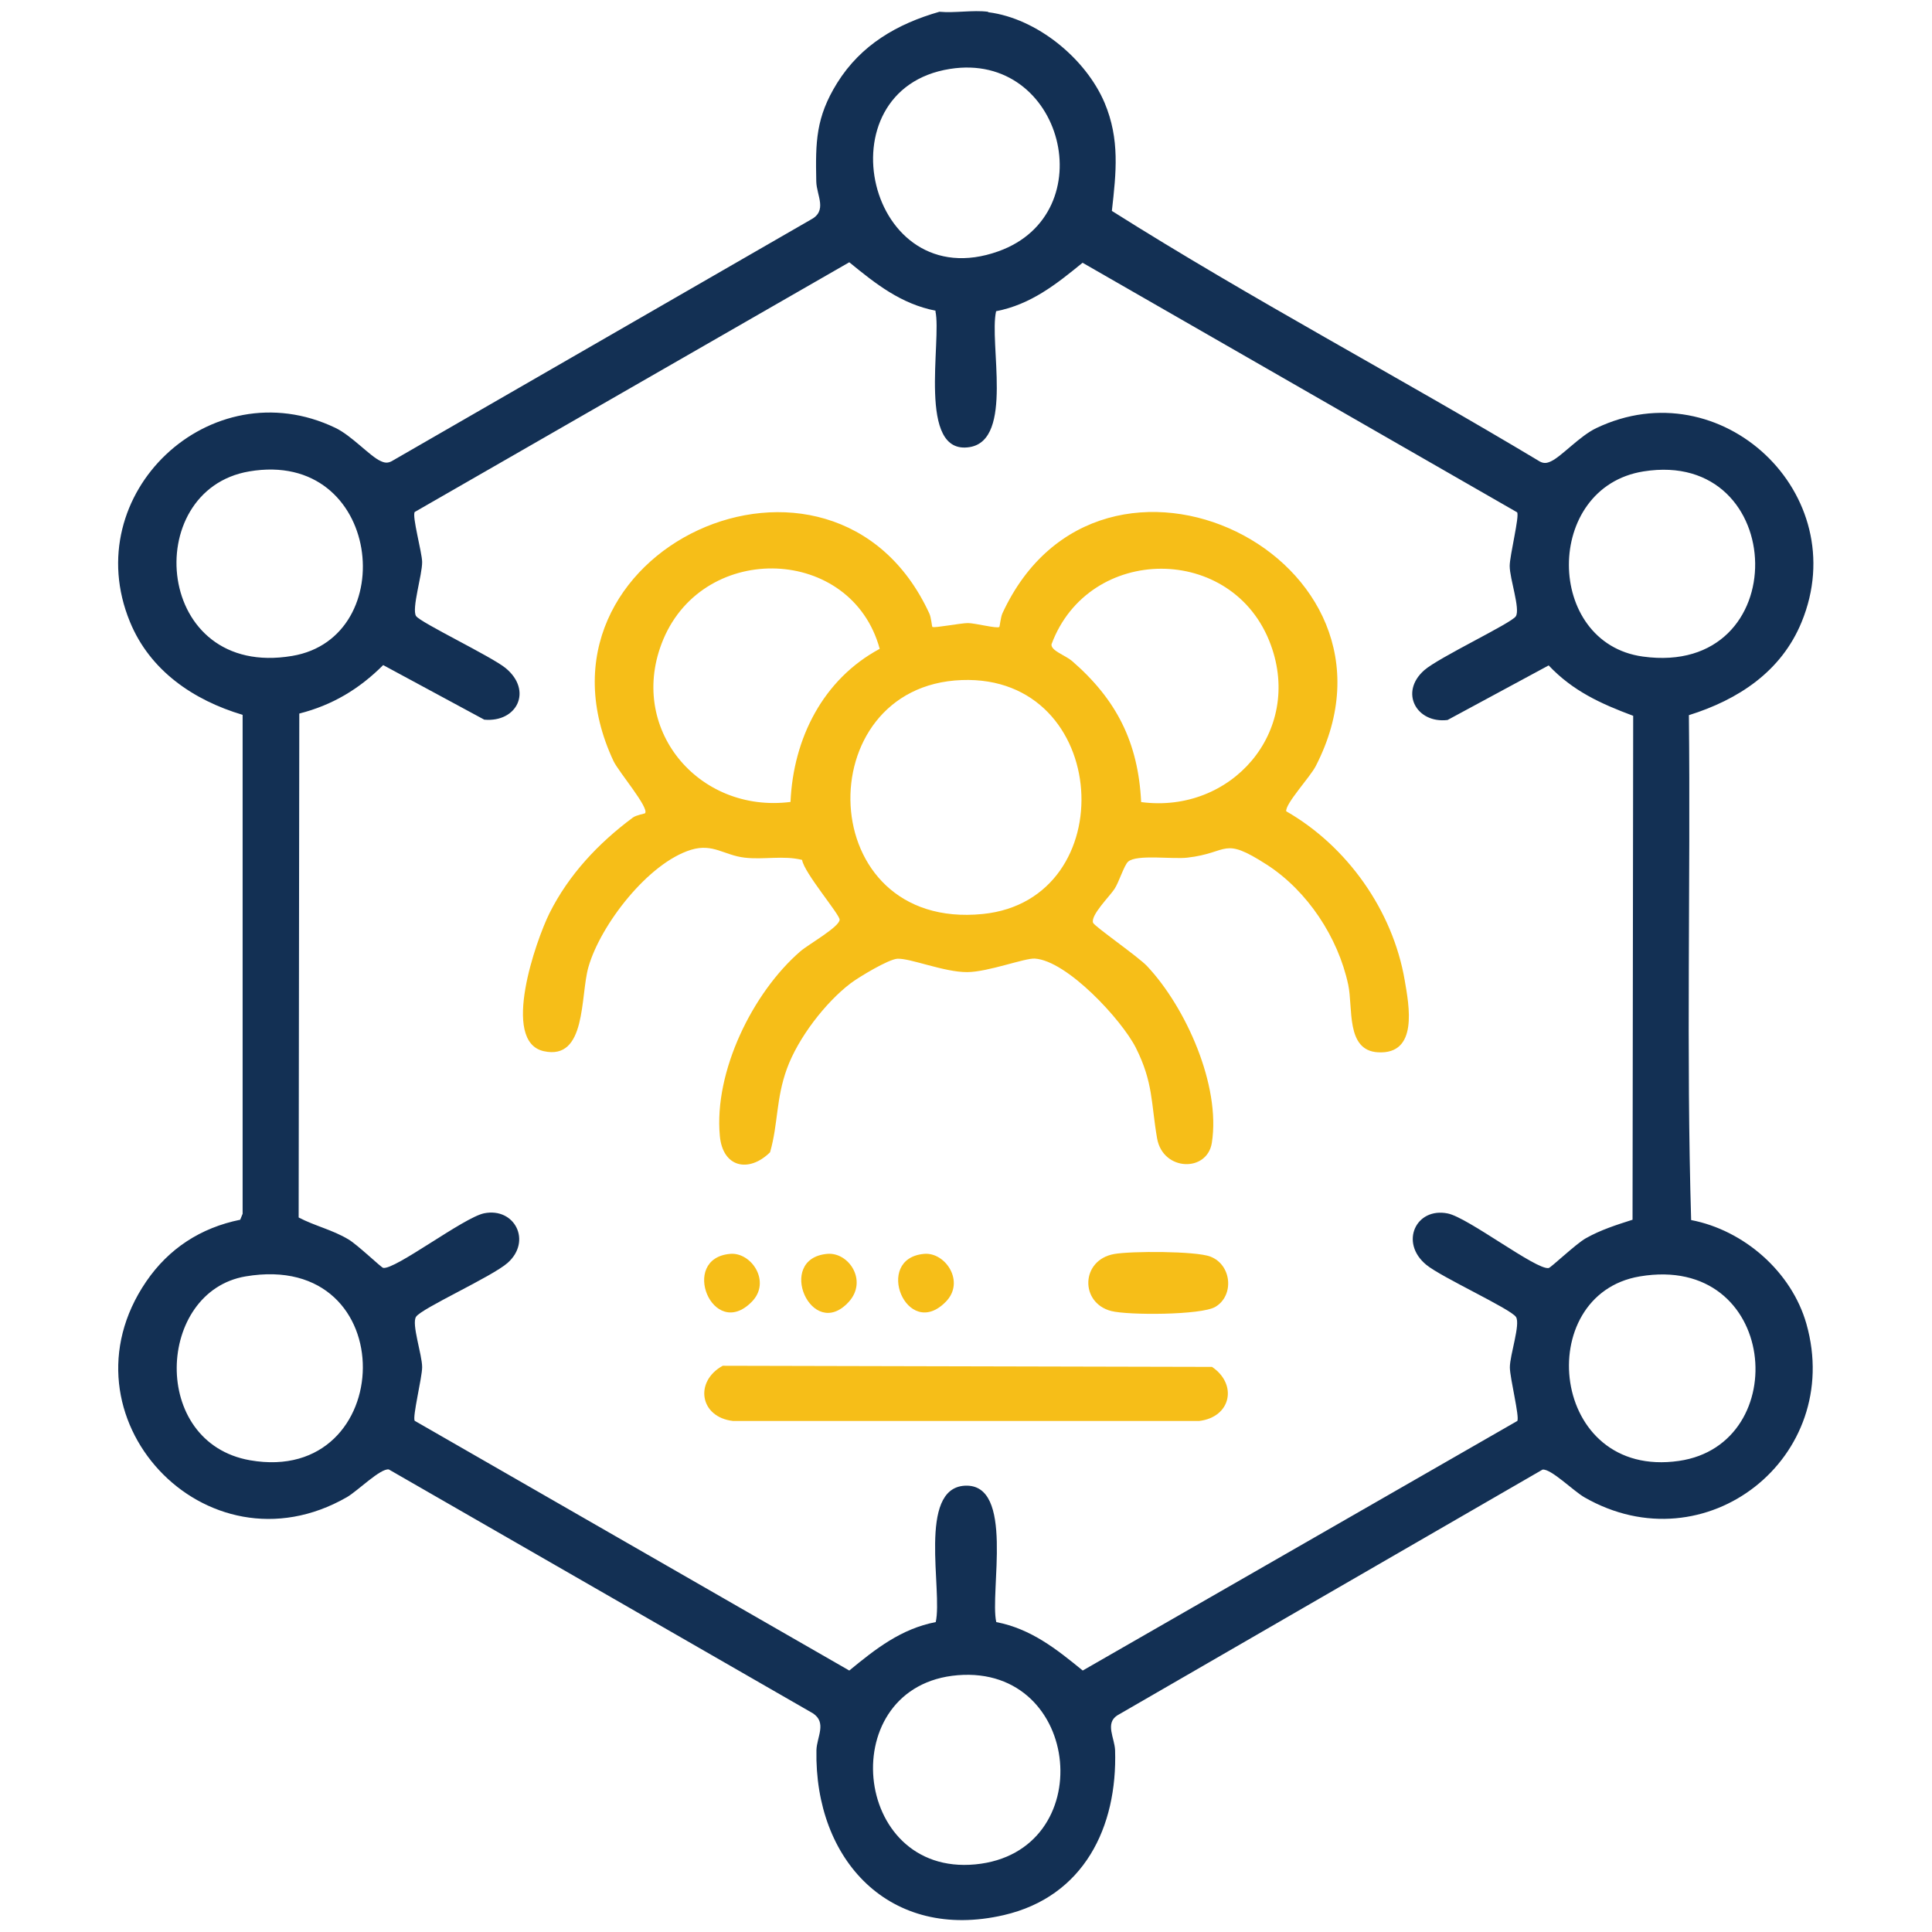
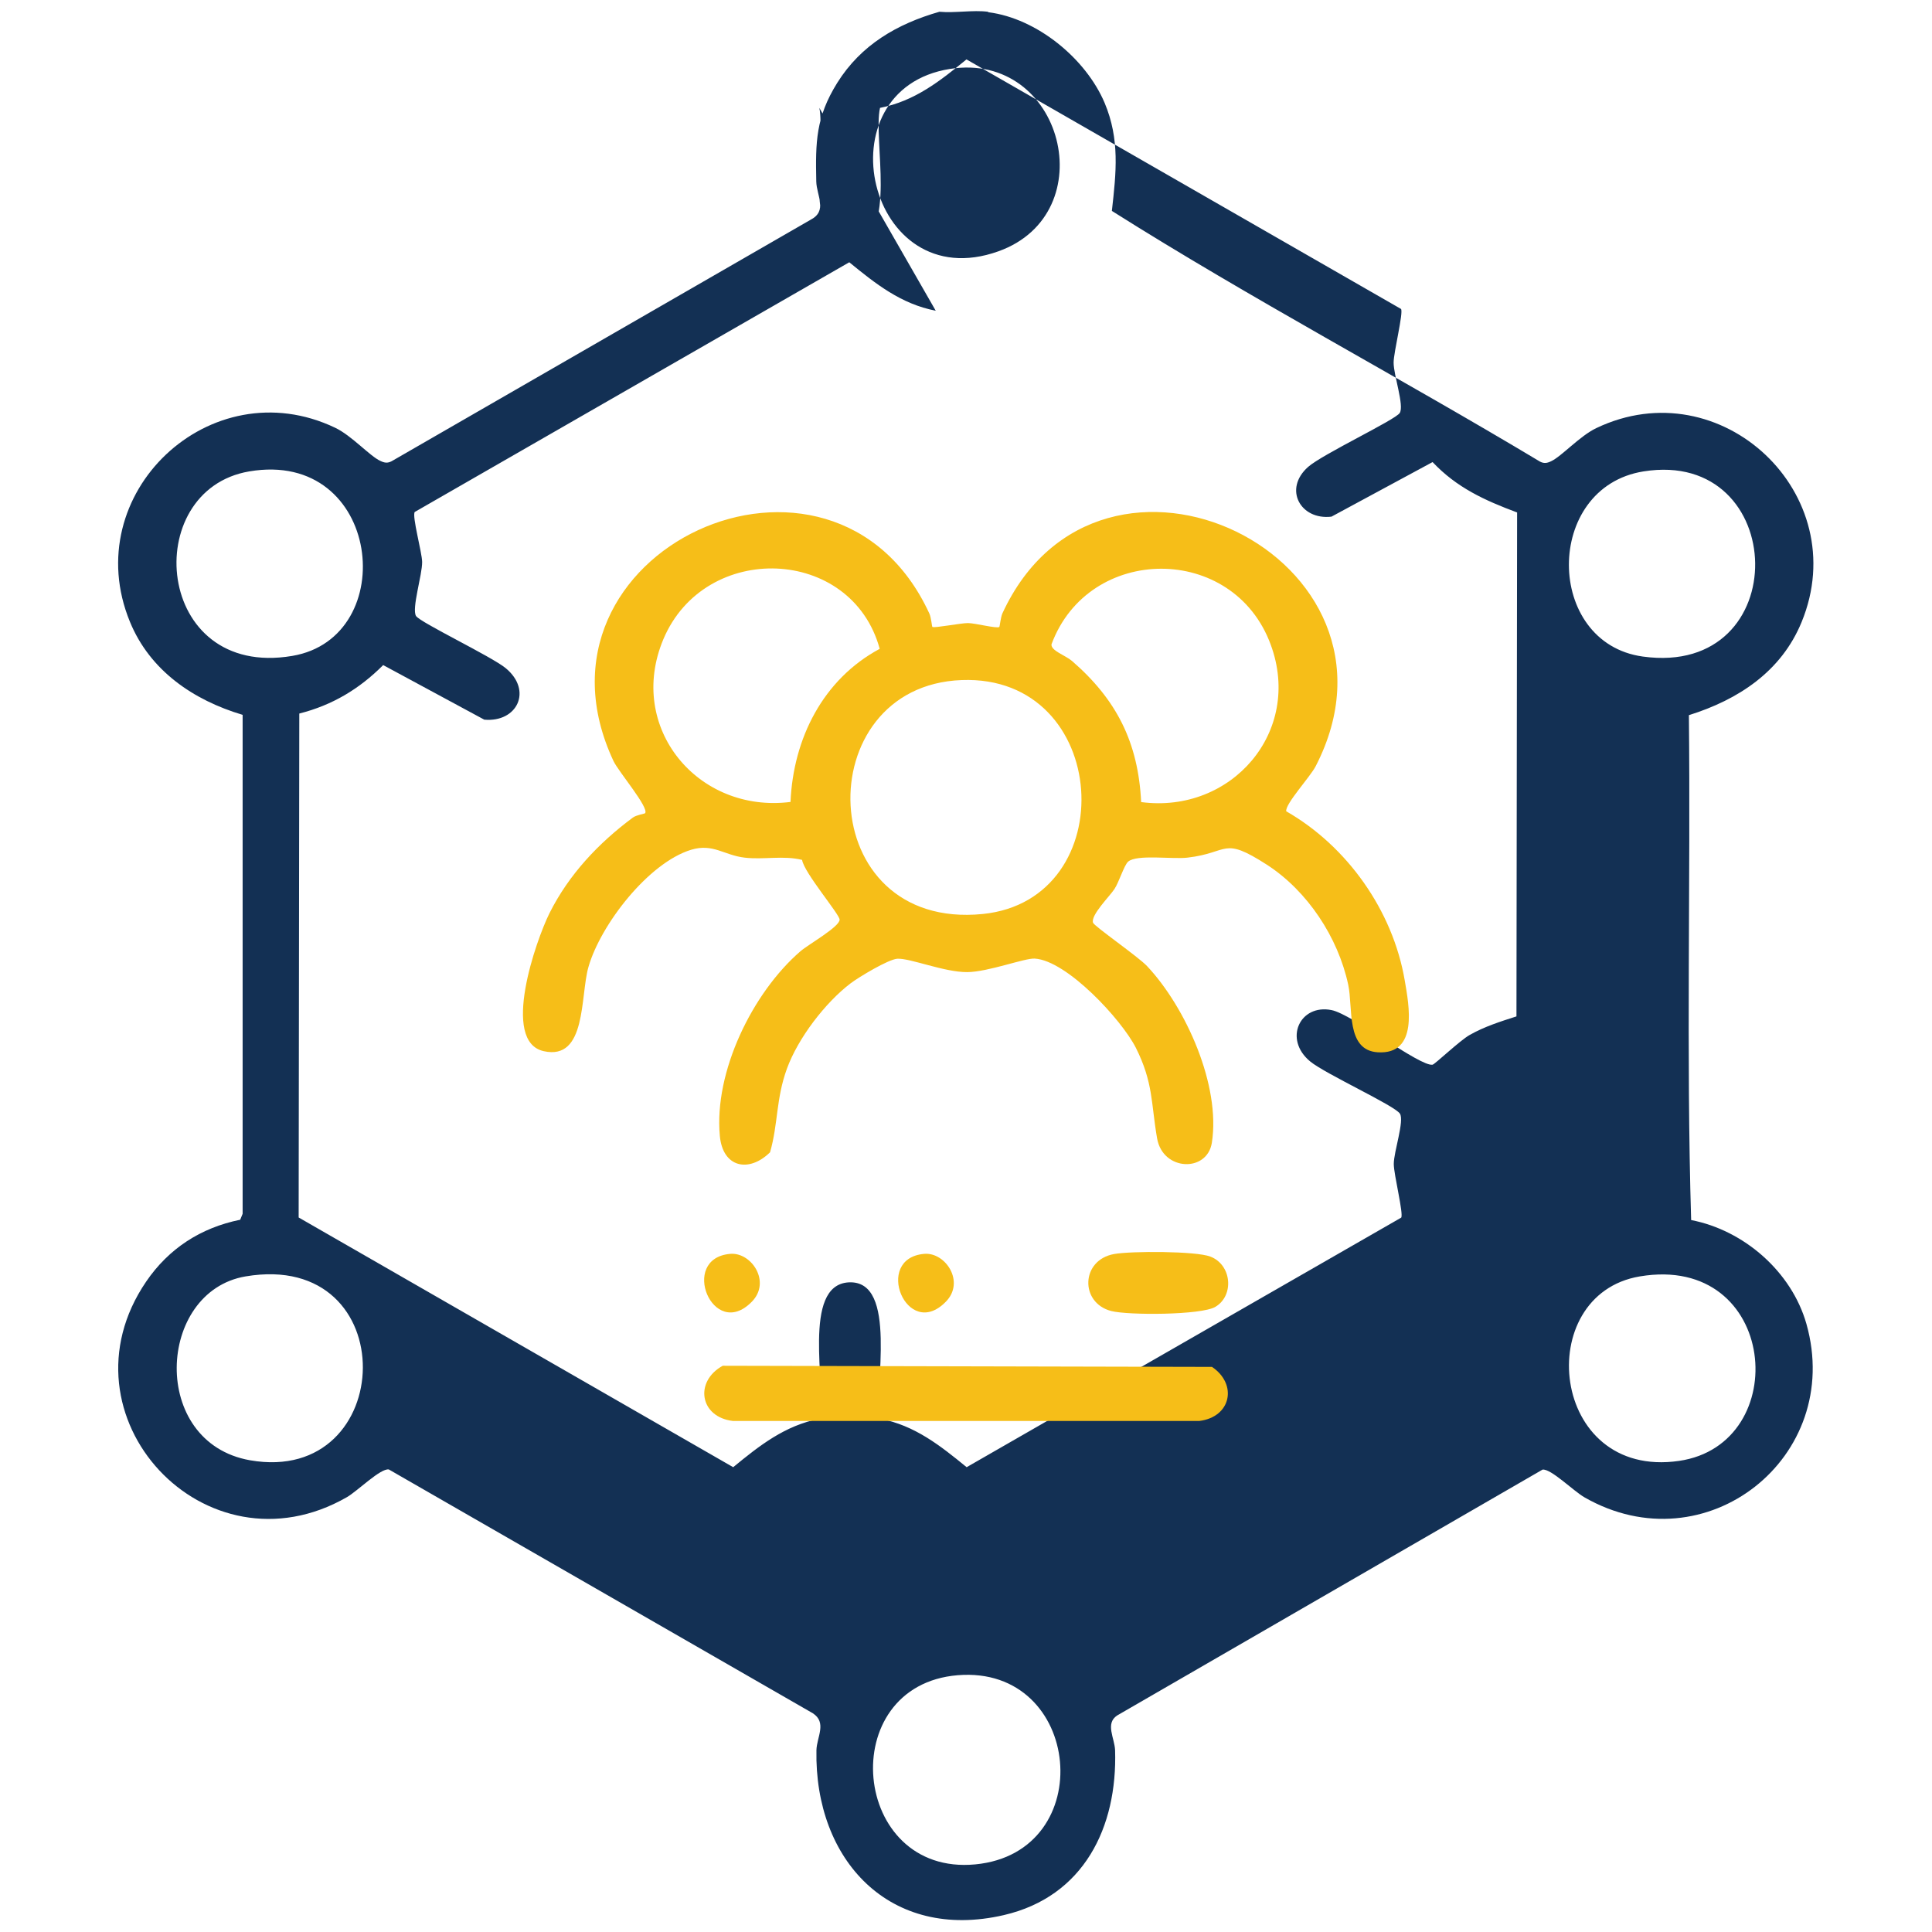
<svg xmlns="http://www.w3.org/2000/svg" id="Layer_1" data-name="Layer 1" viewBox="0 0 120 120">
  <defs>
    <style>
      .cls-1 {
        fill: #133054;
      }

      .cls-2 {
        fill: #f6be18;
      }
    </style>
  </defs>
-   <path class="cls-1" d="M61.39.76c3.01.38,6.05,2.87,7.22,5.63.95,2.26.72,4.32.45,6.71,8.68,5.48,17.79,10.29,26.59,15.57.25.13.44.1.69-.02.65-.3,1.78-1.57,2.81-2.06,7.74-3.7,16.02,4.1,12.75,12.05-1.26,3.07-3.93,4.82-7,5.78.11,10.44-.17,20.97.14,31.36,3.28.63,6.24,3.21,7.16,6.45,2.34,8.28-6.26,15.09-13.79,10.77-.68-.39-2.08-1.79-2.6-1.72l-26.42,15.27c-.76.5-.16,1.4-.13,2.16.15,4.78-1.94,9.09-6.91,10.24-7.08,1.64-11.77-3.41-11.64-10.24.02-.82.67-1.72-.23-2.3l-26.33-15.14c-.52-.08-1.93,1.33-2.6,1.72-8.79,5.05-18.16-5.05-12.47-13.39,1.4-2.05,3.38-3.34,5.84-3.84l.15-.37v-30.99c-3.06-.91-5.76-2.75-7-5.78-3.27-7.95,5.01-15.75,12.75-12.05,1.03.49,2.16,1.77,2.81,2.06.25.12.44.15.69.02l26.01-14.99c1.1-.56.39-1.5.37-2.39-.05-2.46-.03-3.98,1.3-6.12,1.48-2.37,3.73-3.67,6.35-4.42.96.09,2.08-.12,3.01,0ZM59.01,4.28c-8.08,1.27-5.14,14.24,3,11.33,6.58-2.35,4.03-12.44-3-11.33ZM58.12,19.3c-2.16-.42-3.73-1.67-5.37-3.01l-26.99,15.51c-.18.25.45,2.5.46,3.1.01.81-.66,2.9-.38,3.36.25.4,4.7,2.52,5.57,3.24,1.68,1.39.72,3.38-1.33,3.2l-6.28-3.39c-1.49,1.49-3.16,2.49-5.21,3.01l-.04,31.3c1.01.53,2.09.76,3.09,1.36.55.32,2.03,1.74,2.16,1.77.73.14,5-3.13,6.27-3.39,1.9-.38,2.98,1.73,1.46,3.08-.97.86-5.35,2.82-5.69,3.35-.29.45.38,2.34.38,3.13,0,.64-.62,3.11-.46,3.33l26.99,15.51c1.63-1.34,3.21-2.59,5.37-3.01.44-1.94-1.14-8.3,1.8-8.47,3.12-.17,1.54,6.62,1.96,8.47,2.16.42,3.73,1.67,5.37,3.01l26.99-15.5c.16-.22-.46-2.68-.46-3.33,0-.78.67-2.68.38-3.13-.32-.5-4.64-2.47-5.57-3.24-1.68-1.38-.64-3.59,1.33-3.19,1.26.25,5.51,3.53,6.27,3.39.15-.03,1.7-1.51,2.31-1.85.92-.52,1.9-.83,2.9-1.15l.04-31.3c-2.01-.75-3.75-1.54-5.25-3.13l-6.28,3.39c-1.92.23-3.01-1.71-1.45-3.09.91-.8,5.42-2.92,5.69-3.35.29-.46-.38-2.32-.38-3.13,0-.64.62-3.11.46-3.33l-26.99-15.5c-1.64,1.34-3.21,2.59-5.37,3.01-.45,1.98,1.11,7.99-1.64,8.44-3.3.54-1.72-6.65-2.13-8.44ZM15.48,29.28c-6.83,1.16-5.9,12.91,2.67,11.46,6.79-1.14,5.55-12.86-2.67-11.46ZM102.08,29.28c-6.2.99-6.14,10.66-.04,11.5,9.49,1.31,9.1-12.95.04-11.5ZM15.25,79.28c-5.52.94-5.97,10.32.28,11.42,9.17,1.6,9.61-13.1-.28-11.42ZM101.85,79.28c-6.72,1.13-5.61,12.62,2.43,11.46,7.15-1.03,6.16-12.91-2.43-11.46ZM59.49,104.05c-7.7.63-6.63,12.49,1.09,11.75s6.66-12.38-1.09-11.75Z" />
+   <path class="cls-1" d="M61.39.76c3.01.38,6.05,2.87,7.22,5.63.95,2.26.72,4.32.45,6.71,8.68,5.48,17.79,10.29,26.59,15.57.25.13.44.1.69-.02.65-.3,1.78-1.57,2.81-2.06,7.74-3.7,16.02,4.1,12.75,12.05-1.26,3.07-3.93,4.82-7,5.78.11,10.44-.17,20.97.14,31.36,3.28.63,6.24,3.21,7.16,6.45,2.34,8.28-6.26,15.09-13.79,10.77-.68-.39-2.08-1.79-2.6-1.72l-26.42,15.27c-.76.5-.16,1.4-.13,2.16.15,4.78-1.94,9.09-6.91,10.24-7.08,1.64-11.77-3.41-11.64-10.24.02-.82.67-1.72-.23-2.3l-26.33-15.14c-.52-.08-1.93,1.33-2.6,1.72-8.79,5.05-18.16-5.05-12.47-13.39,1.4-2.05,3.38-3.34,5.84-3.84l.15-.37v-30.99c-3.06-.91-5.76-2.75-7-5.78-3.27-7.95,5.01-15.75,12.75-12.05,1.03.49,2.16,1.77,2.81,2.06.25.12.44.15.69.02l26.01-14.99c1.1-.56.39-1.5.37-2.39-.05-2.46-.03-3.98,1.3-6.12,1.48-2.37,3.73-3.67,6.35-4.42.96.09,2.08-.12,3.01,0ZM59.01,4.28c-8.08,1.27-5.14,14.24,3,11.33,6.58-2.35,4.03-12.44-3-11.33ZM58.12,19.3c-2.16-.42-3.73-1.67-5.37-3.01l-26.99,15.51c-.18.25.45,2.5.46,3.1.01.81-.66,2.9-.38,3.36.25.4,4.7,2.52,5.57,3.24,1.68,1.39.72,3.38-1.33,3.2l-6.28-3.39c-1.49,1.49-3.16,2.49-5.21,3.01l-.04,31.3l26.99,15.51c1.63-1.34,3.21-2.59,5.37-3.01.44-1.94-1.14-8.3,1.8-8.47,3.12-.17,1.54,6.62,1.96,8.47,2.16.42,3.73,1.67,5.37,3.01l26.99-15.5c.16-.22-.46-2.68-.46-3.33,0-.78.67-2.68.38-3.13-.32-.5-4.64-2.47-5.57-3.24-1.68-1.38-.64-3.59,1.33-3.19,1.26.25,5.51,3.53,6.27,3.39.15-.03,1.7-1.51,2.31-1.85.92-.52,1.9-.83,2.9-1.15l.04-31.3c-2.01-.75-3.75-1.54-5.25-3.13l-6.28,3.39c-1.92.23-3.01-1.71-1.45-3.09.91-.8,5.42-2.92,5.69-3.35.29-.46-.38-2.32-.38-3.13,0-.64.62-3.11.46-3.33l-26.99-15.5c-1.64,1.34-3.21,2.59-5.37,3.01-.45,1.98,1.11,7.99-1.64,8.44-3.3.54-1.72-6.65-2.13-8.44ZM15.48,29.28c-6.83,1.16-5.9,12.91,2.67,11.46,6.79-1.14,5.55-12.86-2.67-11.46ZM102.08,29.28c-6.2.99-6.14,10.66-.04,11.5,9.49,1.31,9.1-12.95.04-11.5ZM15.25,79.28c-5.52.94-5.97,10.32.28,11.42,9.17,1.6,9.61-13.1-.28-11.42ZM101.85,79.28c-6.72,1.13-5.61,12.62,2.43,11.46,7.15-1.03,6.16-12.91-2.43-11.46ZM59.49,104.05c-7.7.63-6.63,12.49,1.09,11.75s6.66-12.38-1.09-11.75Z" />
  <path class="cls-2" d="M57.93,38.94c.09.08,1.75-.24,2.19-.24s1.82.36,1.95.24c.03-.03.08-.59.19-.84,6.1-13.22,26.15-3.49,19.46,9.49-.35.68-1.9,2.34-1.83,2.8,3.79,2.17,6.62,6.17,7.36,10.5.27,1.57.86,4.62-1.67,4.47-2-.12-1.53-2.76-1.84-4.2-.63-2.94-2.53-5.82-5.05-7.45-2.8-1.8-2.31-.74-4.94-.44-.92.11-3.15-.22-3.68.25-.25.22-.57,1.28-.85,1.7-.32.48-1.48,1.62-1.33,2.09.06.21,2.79,2.1,3.35,2.69,2.42,2.57,4.59,7.43,4.03,10.98-.29,1.85-3.04,1.77-3.4-.27-.38-2.18-.23-3.46-1.32-5.63-.88-1.74-4.28-5.42-6.28-5.54-.62-.04-2.89.83-4.19.84-1.44.01-3.56-.88-4.35-.83-.56.04-2.37,1.13-2.89,1.52-1.59,1.21-3.27,3.41-3.96,5.3s-.54,3.41-1.05,5.2c-1.31,1.29-2.94.96-3.12-1.02-.37-3.98,2.03-8.89,5-11.46.51-.44,2.44-1.52,2.44-1.97,0-.33-2.22-2.93-2.33-3.71-1.17-.29-2.39,0-3.57-.14-1.28-.15-1.96-.9-3.32-.49-2.66.81-5.63,4.66-6.38,7.28-.52,1.8-.1,5.83-2.78,5.23s-.48-6.88.36-8.57c1.2-2.4,3.05-4.36,5.18-5.94.22-.16.74-.24.76-.27.25-.35-1.63-2.55-1.96-3.23-6.14-13.09,13.63-22.13,19.61-9.18.12.25.16.81.19.84ZM54.64,40.3c-1.74-6.38-10.86-6.72-13.44-.59-2.3,5.49,2.16,10.83,7.9,10.1.17-3.94,2.02-7.62,5.54-9.51ZM70.89,49.82c5.59.73,10.03-4.36,8.04-9.77-2.31-6.32-11.31-6.27-13.62-.03-.04.4.86.68,1.27,1.03,2.77,2.4,4.12,5.06,4.3,8.78ZM59.73,42.24c-9.58.36-9.25,15.59,1.31,14.53,8.75-.88,7.98-14.88-1.31-14.53Z" />
  <path class="cls-2" d="M44.88,84.83l30.4.07c1.6,1.08,1.19,3.12-.8,3.36h-28.95c-2.08-.24-2.41-2.46-.64-3.43Z" />
  <path class="cls-2" d="M69.2,77.89c1.04-.19,5.08-.19,5.98.16,1.33.51,1.49,2.42.31,3.12-.87.52-5.41.53-6.47.26-1.96-.51-1.89-3.17.18-3.54Z" />
-   <path class="cls-2" d="M51.38,77.88c1.34-.12,2.53,1.67,1.34,2.98-2.3,2.52-4.59-2.69-1.34-2.98Z" />
  <path class="cls-2" d="M45.35,77.88c1.32-.12,2.57,1.74,1.34,2.98-2.41,2.45-4.53-2.7-1.34-2.98Z" />
  <path class="cls-2" d="M57.4,77.88c1.32-.12,2.57,1.74,1.34,2.98-2.41,2.45-4.53-2.7-1.34-2.98Z" />
</svg>